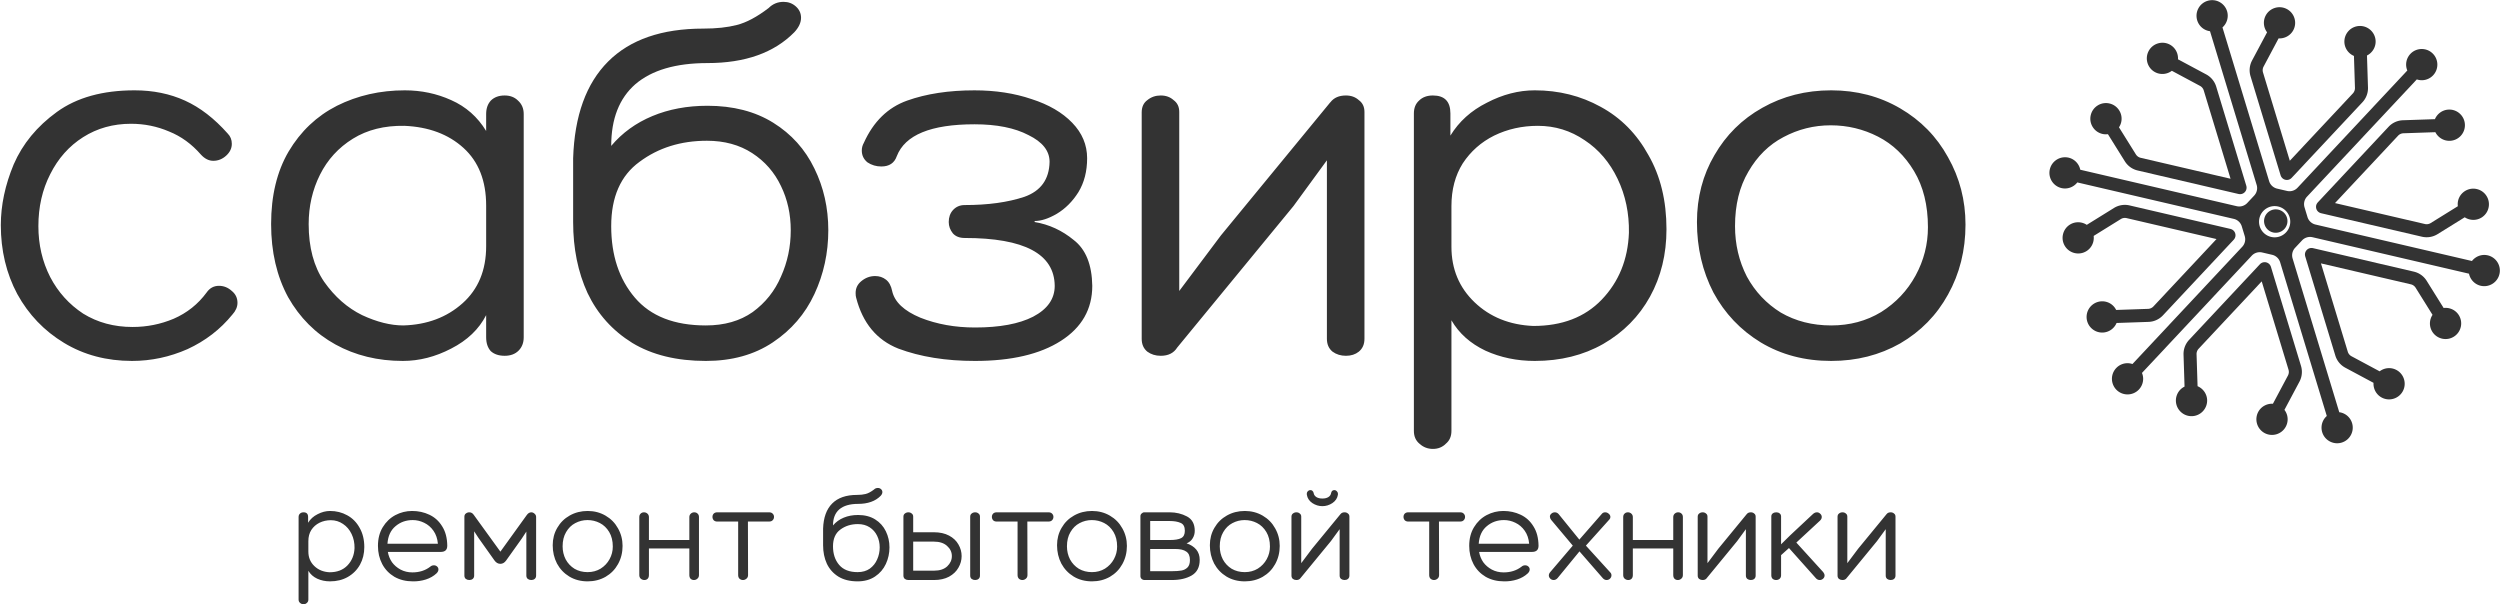
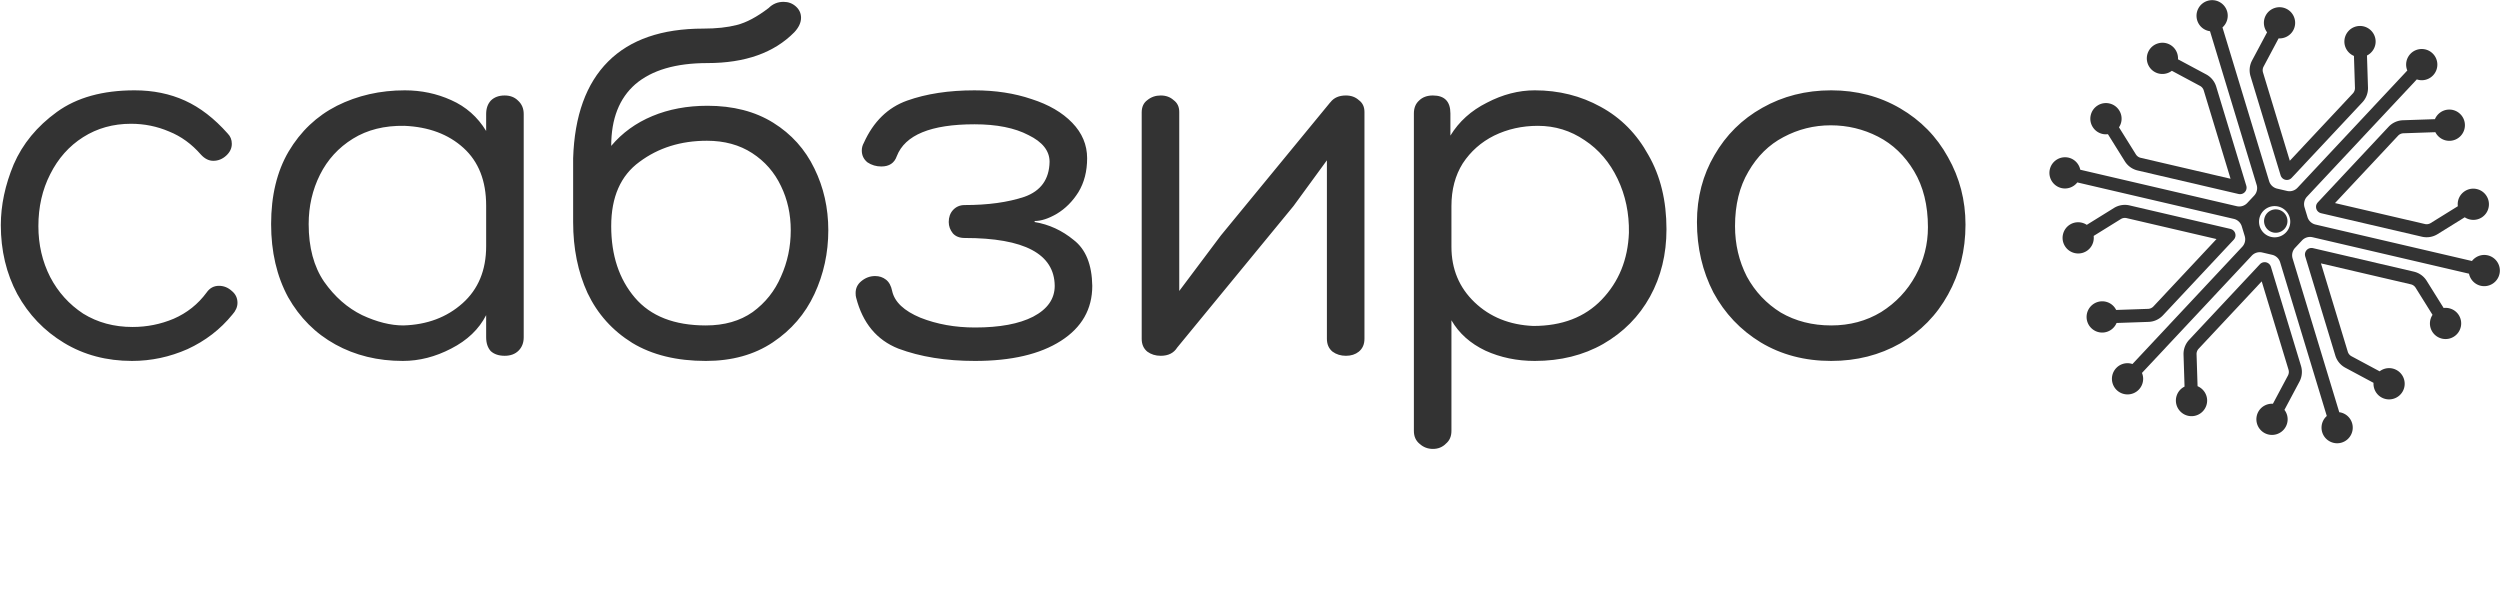
<svg xmlns="http://www.w3.org/2000/svg" xml:space="preserve" width="1582.798" height="382.47" viewBox="0 0 1582.798 382.47" fill="#333">
  <g class="dirty-blue2">
-     <path d="M-1106.62-759.166a16.69 16.69 0 0 0-1.804.135c-6.068.79-11.24 5.156-13.058 11-2.471 7.942 1.522 15.948 8.545 19.185v163.801a11.17 11.17 0 0 1-5.586 9.674l-8.973 5.182a11.169 11.169 0 0 1-11.172 0l-141.834-81.891c.19-1.91.043-3.784-.44-5.58a15.801 15.801 0 0 0-7.413-9.664 15.815 15.815 0 0 0-12.082-1.594 15.82 15.82 0 0 0-9.665 7.418c-4.389 7.596-1.775 17.35 5.827 21.744a15.873 15.873 0 0 0 7.935 2.13c3.292 0 6.51-1.04 9.205-2.95l141.828 81.887a11.17 11.17 0 0 1 5.586 9.673v10.366c0 3.992-2.13 7.68-5.586 9.675l-141.851 81.897c-5.035-3.56-11.744-3.933-17.121-.834a15.843 15.843 0 0 0-7.414 9.664 15.805 15.805 0 0 0 1.591 12.082 15.818 15.818 0 0 0 9.668 7.416 15.958 15.958 0 0 0 12.077-1.592 15.794 15.794 0 0 0 7.416-9.664c.48-1.8.628-3.671.439-5.582l141.834-81.889a11.17 11.17 0 0 1 11.172 0l8.973 5.182a11.17 11.17 0 0 1 5.585 9.674v163.799c-7.026 3.238-11.02 11.253-8.54 19.197 1.822 5.84 6.998 10.2 13.066 10.986 9.716 1.259 18.031-6.308 18.031-15.78 0-6.202-3.674-11.822-9.28-14.403v-163.8c0-3.99 2.131-7.678 5.589-9.673l8.972-5.182a11.167 11.167 0 0 1 11.17 0l141.842 81.89c-.19 1.91-.048 3.78.432 5.581a15.82 15.82 0 0 0 7.42 9.664 15.875 15.875 0 0 0 7.933 2.133c5.683 0 10.975-3.05 13.81-7.957 4.389-7.6 1.774-17.357-5.827-21.746-3.672-2.117-7.958-2.684-12.078-1.588-1.796.48-3.49 1.29-5.053 2.412l-141.836-81.887a11.173 11.173 0 0 1-5.588-9.675v-10.364c0-3.992 2.13-7.68 5.588-9.675l141.836-81.891a15.456 15.456 0 0 0 5.053 2.412 15.992 15.992 0 0 0 12.078-1.588c7.6-4.387 10.215-14.143 5.828-21.748-4.392-7.597-14.144-10.207-21.744-5.82a15.812 15.812 0 0 0-7.42 9.666 15.542 15.542 0 0 0-.432 5.578l-141.842 81.893a11.173 11.173 0 0 1-11.17 0l-8.972-5.182a11.171 11.171 0 0 1-5.588-9.674v-163.8c5.605-2.583 9.28-8.204 9.28-14.407 0-8.884-7.316-16.09-16.24-15.914zm.321 219.402c8.778 0 15.918 7.141 15.918 15.918 0 8.778-7.14 15.918-15.918 15.918-8.777 0-15.916-7.14-15.916-15.918 0-8.777 7.139-15.918 15.916-15.918z" style="stroke-width:1.333" transform="rotate(103.117 191.734 751.76) scale(.621)" />
+     <path d="M-1106.62-759.166a16.69 16.69 0 0 0-1.804.135c-6.068.79-11.24 5.156-13.058 11-2.471 7.942 1.522 15.948 8.545 19.185v163.801a11.17 11.17 0 0 1-5.586 9.674l-8.973 5.182a11.169 11.169 0 0 1-11.172 0l-141.834-81.891c.19-1.91.043-3.784-.44-5.58a15.801 15.801 0 0 0-7.413-9.664 15.815 15.815 0 0 0-12.082-1.594 15.82 15.82 0 0 0-9.665 7.418c-4.389 7.596-1.775 17.35 5.827 21.744a15.873 15.873 0 0 0 7.935 2.13c3.292 0 6.51-1.04 9.205-2.95l141.828 81.887a11.17 11.17 0 0 1 5.586 9.673v10.366c0 3.992-2.13 7.68-5.586 9.675l-141.851 81.897c-5.035-3.56-11.744-3.933-17.121-.834a15.843 15.843 0 0 0-7.414 9.664 15.805 15.805 0 0 0 1.591 12.082 15.818 15.818 0 0 0 9.668 7.416 15.958 15.958 0 0 0 12.077-1.592 15.794 15.794 0 0 0 7.416-9.664c.48-1.8.628-3.671.439-5.582l141.834-81.889a11.17 11.17 0 0 1 11.172 0l8.973 5.182a11.17 11.17 0 0 1 5.585 9.674v163.799c-7.026 3.238-11.02 11.253-8.54 19.197 1.822 5.84 6.998 10.2 13.066 10.986 9.716 1.259 18.031-6.308 18.031-15.78 0-6.202-3.674-11.822-9.28-14.403v-163.8c0-3.99 2.131-7.678 5.589-9.673l8.972-5.182a11.167 11.167 0 0 1 11.17 0l141.842 81.89c-.19 1.91-.048 3.78.432 5.581a15.82 15.82 0 0 0 7.42 9.664 15.875 15.875 0 0 0 7.933 2.133c5.683 0 10.975-3.05 13.81-7.957 4.389-7.6 1.774-17.357-5.827-21.746-3.672-2.117-7.958-2.684-12.078-1.588-1.796.48-3.49 1.29-5.053 2.412l-141.836-81.887a11.173 11.173 0 0 1-5.588-9.675v-10.364c0-3.992 2.13-7.68 5.588-9.675l141.836-81.891a15.456 15.456 0 0 0 5.053 2.412 15.992 15.992 0 0 0 12.078-1.588c7.6-4.387 10.215-14.143 5.828-21.748-4.392-7.597-14.144-10.207-21.744-5.82a15.812 15.812 0 0 0-7.42 9.666 15.542 15.542 0 0 0-.432 5.578l-141.842 81.893a11.173 11.173 0 0 1-11.17 0l-8.972-5.182a11.171 11.171 0 0 1-5.588-9.674v-163.8c5.605-2.583 9.28-8.204 9.28-14.407 0-8.884-7.316-16.09-16.24-15.914zm.321 219.402c8.778 0 15.918 7.141 15.918 15.918 0 8.778-7.14 15.918-15.918 15.918-8.777 0-15.916-7.14-15.916-15.918 0-8.777 7.139-15.918 15.916-15.918" style="stroke-width:1.333" transform="rotate(103.117 191.734 751.76) scale(.621)" />
    <path d="m-812.832 1161.41-.013-.016c.007 0 .007.011.013.016zM-848.414 1162.504l-.075-.01c-.096-.01-.175-.01-.254-.023l-.16-.039a1.557 1.557 0 0 1-.188-.057c-.081-.029-.147-.064-.213-.097l-.14-.063-68.476-39.536a12.783 12.783 0 0 1-5.99-7.793l-6.885-25.576-1.053-.085c-3.78-.306-6.97-2.939-7.936-6.554a8.88 8.88 0 0 1 .893-6.783 8.9 8.9 0 0 1 5.43-4.166 8.96 8.96 0 0 1 6.781.893 8.89 8.89 0 0 1 4.166 5.43c.968 3.614-.475 7.488-3.589 9.64l-.87.601 6.886 25.57a8.844 8.844 0 0 0 4.146 5.394l63.8 36.84a1.172 1.172 0 0 0 1.758-1.016V1081.4c0-2.37-.922-4.602-2.595-6.283l-18.7-18.747-.958.457c-1.248.594-2.534.896-3.825.896a8.873 8.873 0 0 1-6.319-2.619 8.871 8.871 0 0 1-2.62-6.32c0-2.388.929-4.632 2.616-6.32a8.887 8.887 0 0 1 6.323-2.618 8.87 8.87 0 0 1 6.318 2.618 8.87 8.87 0 0 1 2.62 6.32c0 1.292-.303 2.58-.9 3.828l-.457.957 18.703 18.751a12.783 12.783 0 0 1 3.753 9.08v79.076l-.016.169c-.007.069-.008.138-.02.205v.01c-.01.06-.027.12-.042.18-.019.067-.035.128-.057.186-.026.072-.061.139-.095.208l-.08.145a1.833 1.833 0 0 1-.114.157c-.056.07-.086.115-.123.153-.033.037-.072.065-.107.095-.09.081-.131.123-.178.156l-.148.087c-.063.037-.12.074-.182.102-.052.023-.092.034-.132.048-.105.037-.167.062-.233.078-.039.01-.082.012-.126.02-.106.014-.184.026-.265.028zM-811.052 1162.504h-.014c-.111 0-.185-.014-.258-.023-.093-.014-.134-.019-.174-.028-.054-.012-.108-.034-.162-.053l-.202-.072c-.047-.02-.101-.055-.156-.089l-.165-.095c-.048-.036-.09-.075-.131-.112-.088-.076-.126-.107-.161-.144-.027-.028-.054-.067-.082-.102-.081-.103-.125-.158-.162-.216l-.08-.15c-.028-.059-.06-.124-.087-.193-.024-.064-.036-.116-.05-.167a2.319 2.319 0 0 1-.05-.21 1.587 1.587 0 0 1-.018-.201l-.017-.18v-79.067c0-3.427 1.333-6.653 3.755-9.083l18.704-18.753-.452-.954c-1.622-3.42-.935-7.498 1.711-10.145a8.867 8.867 0 0 1 6.32-2.614 8.89 8.89 0 0 1 6.325 2.615c3.48 3.485 3.48 9.155-.007 12.639-2.646 2.647-6.721 3.338-10.141 1.715l-.958-.452-18.7 18.745a8.852 8.852 0 0 0-2.6 6.287v73.674c0 .902.975 1.467 1.757 1.016l63.802-36.838a8.839 8.839 0 0 0 4.145-5.39l6.886-25.568-.874-.602c-1.14-.783-2.045-1.747-2.691-2.864a8.868 8.868 0 0 1-.89-6.78 8.95 8.95 0 0 1 8.633-6.628c.774 0 1.552.102 2.313.305a8.892 8.892 0 0 1 5.429 4.167 8.875 8.875 0 0 1 .89 6.778c-.97 3.623-4.158 6.26-7.932 6.56l-1.054.083-6.888 25.576a12.77 12.77 0 0 1-5.987 7.792l-68.487 39.539-.161.073c-.045.02-.104.055-.169.078-.079.03-.14.047-.2.063-.054.014-.112.03-.172.04a2.13 2.13 0 0 1-.227.022zM-848.558 1162.522h.012-.012z" style="stroke-width:1" transform="matrix(-.188 .807 .807 .188 322.182 585.289)" />
    <path d="M-811 1165.51c.09 0 .18-.01.269-.022.133-.01.32-.022.51-.054a5.48 5.48 0 0 0 .937-.255c.148-.055.31-.13.467-.208.075-.03.178-.076.276-.135l68.513-39.557a15.745 15.745 0 0 0 7.385-9.61l6.35-23.58c4.564-.778 8.32-4.142 9.525-8.643a11.853 11.853 0 0 0-1.192-9.052 11.877 11.877 0 0 0-7.252-5.567 12.045 12.045 0 0 0-3.087-.405 11.957 11.957 0 0 0-11.531 8.847 11.849 11.849 0 0 0 1.19 9.059 11.637 11.637 0 0 0 2.727 3.192l-6.347 23.562a5.856 5.856 0 0 1-2.748 3.572l-61.06 35.256v-70.508c0-1.571.613-3.052 1.726-4.17l17.24-17.283c4.338 1.603 9.268.568 12.557-2.722 4.653-4.652 4.654-12.225 0-16.88a11.873 11.873 0 0 0-8.447-3.494c-3.193 0-6.192 1.239-8.442 3.492-3.287 3.289-4.318 8.219-2.715 12.56l-17.249 17.295a15.769 15.769 0 0 0-4.632 11.201v79.133c0 .111.012.217.025.324.008.135.024.313.052.49.03.17.066.329.11.487.034.135.082.293.142.447.06.16.135.323.217.487.025.066.066.157.117.246l.132.198.017.021c.008.01.009.014.013.02.08.12.162.233.25.343.111.144.197.25.29.35.11.115.218.212.33.31.152.134.277.238.41.332.11.078.226.148.345.217.162.096.313.18.472.255.129.057.248.101.37.143l.098.034c.151.052.3.1.456.137.123.028.246.048.37.066.204.03.374.05.542.059.091.012.18.015.27.013zM-848.404 1165.51l.221-.014a6.27 6.27 0 0 0 .905-.122c.183-.042.357-.1.53-.161a3.956 3.956 0 0 0 .865-.405 3.846 3.846 0 0 0 .748-.539c.135-.118.24-.214.339-.318.104-.11.202-.23.299-.356.102-.13.194-.255.278-.384.048-.064.092-.128.132-.197.05-.09.09-.18.129-.27a5.24 5.24 0 0 0 .21-.479c.055-.145.098-.293.138-.444.042-.153.082-.315.11-.482.03-.174.045-.35.054-.525.012-.073.022-.177.022-.283v-79.133c0-4.227-1.645-8.202-4.63-11.197l-17.239-17.285a11.63 11.63 0 0 0 .77-4.132c0-3.192-1.242-6.19-3.499-8.444a11.849 11.849 0 0 0-8.439-3.495c-3.19 0-6.19 1.242-8.445 3.497a11.86 11.86 0 0 0-3.495 8.442c0 3.19 1.243 6.187 3.5 8.44a11.848 11.848 0 0 0 8.44 3.498c1.395 0 2.78-.258 4.125-.766l17.233 17.276a5.872 5.872 0 0 1 1.72 4.166v70.51l-61.058-35.255a5.87 5.87 0 0 1-2.75-3.577l-6.348-23.575c3.555-2.96 5.126-7.743 3.923-12.232a11.872 11.872 0 0 0-5.565-7.252 11.958 11.958 0 0 0-9.056-1.193 11.868 11.868 0 0 0-7.251 5.564 11.869 11.869 0 0 0-1.194 9.06c1.201 4.492 4.958 7.85 9.526 8.634l6.35 23.584a15.765 15.765 0 0 0 7.386 9.61l68.527 39.566c.08.049.18.095.28.136a4.585 4.585 0 0 0 .942.354c.134.037.28.072.431.098.206.033.39.05.58.06.046.01.15.02.255.02zM-862.96 1190.129l-.016-.021c.007.01.008.014.016.02zM-796.8 1190.658l.011-.028c-.007.01-.012.02-.012.028zM-794.012 1191.76c0-.01.01-.013.01-.02zM-865.245 1192.071a.09.09 0 0 0-.017-.019zM-865.446 1194.031c.008-.01.008-.019.012-.029zM-862.659 1195.137l.01-.019c0 .01-.01.012-.01.02zM-862.725 1195.272c.018-.031.033-.063.048-.094-.015.03-.03.064-.048.094zM-829.725 1201.823c-4.929 0-8.937-4.01-8.937-8.939s4.008-8.938 8.937-8.938c4.93 0 8.939 4.01 8.939 8.938 0 4.928-4.01 8.939-8.939 8.939zM-809.858 1223.617c-.01 0-.017-.01-.025-.01zM-718.848 1235.885a12.8 12.8 0 0 1-5.976-1.721l-68.47-39.53-.119-.089c-.09-.058-.154-.098-.21-.145a3.002 3.002 0 0 1-.264-.268c-.044-.054-.084-.114-.125-.176l-.095-.152c-.028-.054-.054-.121-.082-.189l-.063-.165c-.018-.057-.025-.105-.034-.153-.024-.12-.035-.167-.04-.214-.007-.067-.007-.111-.007-.155v-.221c.008-.068.015-.114.024-.16.024-.124.032-.17.046-.217.016-.052.035-.093.051-.133.044-.112.068-.178.103-.242l.02-.037a2.076 2.076 0 0 1 .283-.376l.081-.09c.126-.124.245-.213.364-.283l.17-.098 68.358-39.465a12.913 12.913 0 0 1 9.746-1.289l25.583 6.82.6-.873c.783-1.143 1.748-2.048 2.866-2.693a8.949 8.949 0 0 1 6.78-.894 8.877 8.877 0 0 1 5.427 4.167 8.874 8.874 0 0 1 .896 6.783c-1.275 4.753-6.196 7.59-10.945 6.319-3.616-.97-6.25-4.156-6.557-7.928l-.086-1.056-25.585-6.82a8.855 8.855 0 0 0-6.747.893l-63.803 36.834a1.172 1.172 0 0 0 0 2.03l63.804 36.837a8.888 8.888 0 0 0 6.737.895l25.594-6.824.086-1.054c.307-3.773 2.94-6.96 6.557-7.93a8.93 8.93 0 0 1 2.307-.303 8.964 8.964 0 0 1 8.642 6.627c1.273 4.76-1.563 9.671-6.323 10.947a8.868 8.868 0 0 1-6.783-.895c-1.119-.645-2.083-1.55-2.866-2.692l-.6-.875-25.589 6.822c-1.24.33-2.502.472-3.75.43zM-940.609 1235.885c-1.25.042-2.515-.1-3.759-.431l-25.588-6.823-.6.868c-2.157 3.115-6.032 4.56-9.646 3.595-4.758-1.275-7.593-6.188-6.32-10.951a8.888 8.888 0 0 1 4.165-5.426 8.943 8.943 0 0 1 6.78-.892c3.616.97 6.252 4.155 6.56 7.928l.085 1.055 25.585 6.82a8.89 8.89 0 0 0 6.745-.89l63.804-36.84a1.171 1.171 0 0 0 0-2.029l-63.801-36.833a8.864 8.864 0 0 0-6.743-.894l-25.59 6.82-.085 1.055c-.308 3.774-2.944 6.96-6.56 7.93a8.846 8.846 0 0 1-6.778-.894c-2.824-1.63-4.55-4.629-4.489-8.094a8.385 8.385 0 0 1 1.336-4.422 9.114 9.114 0 0 1 7.617-4.164 8.952 8.952 0 0 1 7.374 3.883l.6.873 25.555-6.813c3.267-.872 6.8-.407 9.741 1.29l68.561 39.583c.082.048.2.14.328.26l.086.098c.083.087.16.185.223.287l.07.111c.008.01.013.02.02.031.02.04.044.105.068.167.031.077.057.132.074.189.011.037.019.085.028.136l.044.48v.115a1.45 1.45 0 0 1-.025.14c-.028.148-.034.198-.05.247-.01.039-.032.087-.052.136-.041.104-.067.168-.1.231l-.096.151c-.032.05-.07.111-.117.167-.042.051-.087.095-.132.14a1.77 1.77 0 0 1-.14.133 1.526 1.526 0 0 1-.165.115l-.157.11-68.465 39.532a12.817 12.817 0 0 1-5.988 1.72z" style="stroke-width:1" transform="matrix(-.188 .807 .807 .188 322.182 585.289)" />
    <path d="M-941.275 1238.89a15.776 15.776 0 0 0 8.154-2.128l68.527-39.565c.101-.06.182-.117.262-.179a4.304 4.304 0 0 0 .76-.623 4.356 4.356 0 0 0 .642-.79c.043-.053.102-.134.154-.223l.109-.218c.082-.163.14-.304.197-.449.054-.13.104-.258.144-.388.047-.156.08-.303.108-.451a5.12 5.12 0 0 0 .085-.527c.012-.118.015-.265.014-.415 0-.247 0-.395-.017-.542a3.794 3.794 0 0 0-.066-.41 5.201 5.201 0 0 0-.12-.527 5.066 5.066 0 0 0-.157-.424 4.764 4.764 0 0 0-.193-.435 1.72 1.72 0 0 0-.098-.2l-.157-.226a4.9 4.9 0 0 0-.535-.68 3.044 3.044 0 0 0-.22-.233 4.841 4.841 0 0 0-.909-.684l-68.53-39.564a15.859 15.859 0 0 0-7.911-2.131c-1.38 0-2.76.18-4.103.539l-23.56 6.281a11.944 11.944 0 0 0-12.28-3.92c-6.36 1.704-10.148 8.264-8.446 14.622a11.86 11.86 0 0 0 5.564 7.25 11.848 11.848 0 0 0 9.057 1.195c4.49-1.205 7.85-4.958 8.637-9.516l23.593-6.288a5.909 5.909 0 0 1 4.473.593l61.056 35.25-61.059 35.253a5.942 5.942 0 0 1-4.478.592l-23.585-6.287c-.786-4.56-4.147-8.31-8.637-9.516a11.975 11.975 0 0 0-9.056 1.194 11.862 11.862 0 0 0-5.563 7.248c-1.703 6.36 2.085 12.921 8.442 14.625 4.49 1.198 9.275-.376 12.237-3.933l23.602 6.293c1.278.34 2.574.517 3.863.537zM-718.177 1238.89a15.975 15.975 0 0 0 3.863-.539l23.588-6.287a11.576 11.576 0 0 0 3.194 2.732 11.847 11.847 0 0 0 9.061 1.193c6.357-1.704 10.144-8.263 8.442-14.62a11.967 11.967 0 0 0-11.538-8.85c-1.037 0-2.075.137-3.084.406-4.49 1.205-7.85 4.956-8.635 9.515l-23.593 6.289a5.913 5.913 0 0 1-4.47-.593l-61.061-35.253 61.062-35.252a5.862 5.862 0 0 1 4.475-.592l23.587 6.289c.786 4.559 4.144 8.31 8.634 9.516 6.358 1.697 12.913-2.094 14.617-8.44.826-3.079.4-6.295-1.196-9.06a11.861 11.861 0 0 0-7.246-5.567 11.977 11.977 0 0 0-9.057 1.194 11.64 11.64 0 0 0-3.196 2.733l-23.582-6.287a15.992 15.992 0 0 0-4.11-.54c-2.76 0-5.496.737-7.908 2.13l-68.692 39.666a4.936 4.936 0 0 0-.76.593 2.813 2.813 0 0 0-.185.195c-.224.24-.404.469-.56.706a2.048 2.048 0 0 0-.157.228l-.1.201a5.474 5.474 0 0 0-.197.445 4.714 4.714 0 0 0-.15.414c-.043.135-.074.286-.105.438a5.205 5.205 0 0 0-.085.522 4.53 4.53 0 0 0-.014.43c0 .229 0 .38.019.53.01.123.036.272.066.422.045.228.077.379.123.526.032.11.078.23.126.348.078.196.143.349.216.494a1.98 1.98 0 0 0 .282.469c.076.118.18.264.296.404a5.527 5.527 0 0 0 .658.665c.167.138.322.245.483.349.023.024.112.089.212.146l68.524 39.563a15.733 15.733 0 0 0 8.15 2.13zM-782.984 1345.92a8.889 8.889 0 0 1-6.326-2.617c-2.644-2.646-3.33-6.723-1.706-10.147l.453-.955-18.707-18.751a12.781 12.781 0 0 1-3.754-9.084v-79.068l.017-.171c0-.072.008-.14.017-.205.013-.07.03-.137.049-.204.015-.052.03-.11.052-.168.027-.074.06-.14.092-.205l.048-.095c.1-.164.184-.28.267-.372l.07-.06c.118-.108.226-.19.343-.262l.107-.057c.12-.06.226-.103.337-.137l.107-.035c.171-.043.307-.064.43-.067h.052c.127 0 .275.02.447.063l.123.04c.115.036.225.08.332.137l.172.081 68.434 39.51a12.76 12.76 0 0 1 5.987 7.792l6.886 25.567 1.055.085c3.774.305 6.963 2.94 7.933 6.562a8.884 8.884 0 0 1-.89 6.783 8.894 8.894 0 0 1-5.432 4.167c-4.765 1.274-9.672-1.569-10.942-6.32a8.87 8.87 0 0 1 .889-6.784c.646-1.117 1.552-2.083 2.69-2.866l.875-.602-6.886-25.564a8.84 8.84 0 0 0-4.145-5.392l-63.802-36.838a1.173 1.173 0 0 0-1.757 1.017v73.67a8.85 8.85 0 0 0 2.598 6.287l18.703 18.75.957-.455c3.414-1.617 7.124-.951 9.701 1.303v.848h.852c3.702 4.234 2.736 11.156-2.896 13.986-1.175.591-2.496.832-3.812.832zM-876.462 1345.92a8.872 8.872 0 0 1-6.315-2.618 8.879 8.879 0 0 1-2.613-6.323c0-2.39.927-4.634 2.613-6.32 2.583-2.581 6.519-3.428 10.14-1.714l.956.452 18.703-18.744a8.863 8.863 0 0 0 2.598-6.291v-73.672c0-.902-.976-1.466-1.757-1.015l-63.8 36.84a8.853 8.853 0 0 0-4.146 5.389l-6.888 25.572.874.601c3.113 2.154 4.553 6.029 3.585 9.644a8.882 8.882 0 0 1-4.165 5.428 8.933 8.933 0 0 1-6.785.89 8.895 8.895 0 0 1-5.424-4.164 8.873 8.873 0 0 1-.894-6.78c.97-3.623 4.16-6.26 7.937-6.566l1.053-.085 6.885-25.569a12.787 12.787 0 0 1 5.99-7.79l68.434-39.512c.055-.022.109-.047.163-.075.11-.06.222-.104.34-.142l.106-.034c.19-.047.332-.067.466-.067h.05c.122 0 .259.024.423.063l.117.04c.101.033.21.075.314.127l.127.07c.117.07.225.15.315.234l.1.086c.072.078.156.193.243.336l.032.05.041.088c.028.057.06.123.088.192.022.06.039.122.054.183.017.063.033.123.043.183.012.075.02.144.02.21l.02.206-.009 79.039c0 3.429-1.333 6.656-3.754 9.086l-18.706 18.748.454.954c1.625 3.422.938 7.502-1.71 10.151a8.879 8.879 0 0 1-6.317 2.618z" style="stroke-width:1" transform="matrix(-.188 .807 .807 .188 322.182 585.289)" />
    <path d="M-782.987 1348.915c3.192 0 6.189-1.24 8.439-3.494 4.5-4.503 4.647-11.742.438-16.424v-.023l-.358-.357-.077-.078-.466-.442a11.834 11.834 0 0 0-12.097-2.284l-17.24-17.282a5.868 5.868 0 0 1-1.722-4.17v-70.505l61.059 35.256a5.865 5.865 0 0 1 2.75 3.574l6.345 23.562a11.636 11.636 0 0 0-2.726 3.189 11.851 11.851 0 0 0-1.19 9.063c1.7 6.345 8.255 10.136 14.614 8.439a11.87 11.87 0 0 0 7.254-5.565 11.862 11.862 0 0 0 1.194-9.057c-1.207-4.5-4.964-7.862-9.528-8.644l-6.348-23.575a15.748 15.748 0 0 0-7.385-9.611l-68.654-39.637-.129-.048a4.983 4.983 0 0 0-.763-.308 4.485 4.485 0 0 0-.318-.095 5.095 5.095 0 0 0-.993-.14h-.16c-.37 0-.749.045-1.163.144a2.92 2.92 0 0 0-.277.082 5.204 5.204 0 0 0-1.138.504 5.04 5.04 0 0 0-.762.567 2 2 0 0 0-.155.133 4.97 4.97 0 0 0-.678.849l-.145.216c-.052.09-.092.18-.13.273-.069.139-.146.301-.21.475-.055.146-.1.293-.14.445-.042.16-.08.313-.106.469v.01c-.03.177-.046.355-.056.533a1.771 1.771 0 0 0-.021.281v79.128c0 4.229 1.643 8.209 4.631 11.203l17.249 17.291c-1.604 4.344-.572 9.277 2.714 12.567a11.872 11.872 0 0 0 8.445 3.492zM-876.462 1348.915c3.191 0 6.188-1.243 8.442-3.498 3.29-3.29 4.322-8.223 2.716-12.565l17.248-17.29a15.77 15.77 0 0 0 4.63-11.205v-79.13c0-.105-.006-.209-.021-.313a4.987 4.987 0 0 0-.054-.5 4.655 4.655 0 0 0-.11-.484 5.002 5.002 0 0 0-.136-.438 4.825 4.825 0 0 0-.223-.498 1.734 1.734 0 0 0-.115-.246l-.137-.202a4.976 4.976 0 0 0-.67-.845l-.165-.145a4.998 4.998 0 0 0-.769-.575c-.084-.049-.165-.092-.246-.136a5.136 5.136 0 0 0-.86-.356 3.729 3.729 0 0 0-.317-.095 5.003 5.003 0 0 0-1.155-.145h-.129c-.332.01-.668.056-1.027.14a3.682 3.682 0 0 0-.259.077 5.325 5.325 0 0 0-.817.327 1.65 1.65 0 0 0-.25.117l-68.533 39.568a15.769 15.769 0 0 0-7.388 9.608l-6.347 23.578c-4.566.782-8.323 4.147-9.529 8.647a11.85 11.85 0 0 0 1.196 9.057 11.874 11.874 0 0 0 7.25 5.562c3.09.82 6.304.396 9.055-1.19a11.876 11.876 0 0 0 5.566-7.253c1.201-4.49-.367-9.275-3.923-12.235l6.35-23.576a5.866 5.866 0 0 1 2.749-3.573l61.057-35.254v70.504a5.882 5.882 0 0 1-1.724 4.175l-17.238 17.278c-4.473-1.684-9.33-.502-12.557 2.723a11.854 11.854 0 0 0-3.492 8.442c0 3.19 1.24 6.19 3.492 8.442a11.848 11.848 0 0 0 8.44 3.498z" style="stroke-width:1" transform="matrix(-.188 .807 .807 .188 322.182 585.289)" />
  </g>
  <path d="M-1483.161 444.539q-6.598 7.574-15.15 10.995-8.552 3.665-18.081 3.665-12.706 0-22.724-6.353t-15.638-17.592q-5.62-10.996-5.62-24.68 0-13.194 5.62-24.19 5.62-10.75 15.638-17.348 10.262-6.353 23.457-6.353 10.262 0 19.547 3.91 9.53 4.154 15.638 12.461 2.2 3.177 5.864 3.177 3.421 0 6.11-2.444 2.687-2.199 2.687-5.62 0-2.932-2.443-5.62-8.553-10.506-21.258-16.37-12.706-5.62-26.39-5.62-18.081 0-32.253 8.552t-22.235 23.212q-7.82 14.661-7.82 32.742 0 14.172 6.11 28.833 6.352 14.66 20.524 24.923 14.172 10.263 36.896 10.263 13.195 0 23.946-4.887 10.751-4.887 20.28-15.638 1.955-1.955 1.955-4.887 0-3.177-2.688-5.62-2.687-2.444-6.108-2.444-3.177 0-5.865 2.933zM-1386.309 475.082q11.729 0 21.991-4.643 10.507-4.642 16.615-14.66v8.063q0 3.91 2.2 6.353 2.443 2.443 6.597 2.443 3.91 0 6.353-2.443 2.688-2.444 2.688-6.353V357.797q0-3.91-2.444-6.353-2.443-2.444-6.597-2.444t-6.597 2.2q-2.2 2.443-2.2 6.597v10.506q-5.13-10.018-16.615-15.882-11.24-5.864-22.968-5.864-17.837 0-32.01 7.819-14.171 7.819-22.479 22.48-8.063 14.904-8.063 34.696 0 20.28 8.307 34.453 8.552 14.416 22.969 21.746 14.66 7.33 32.253 7.33zm-.733-111.666q16.86.49 28.1 10.507 11.24 10.018 11.24 27.122v19.304q0 17.592-10.752 27.366-10.75 9.774-28.1 10.507-14.171.244-24.434-6.109-10.262-6.353-15.638-17.104-5.375-10.75-5.375-23.457 0-16.615 7.33-27.366 7.575-10.751 18.082-15.883 10.506-4.887 19.547-4.887zM-1242.617 467.751q18.326 0 31.276-8.063t19.548-21.747q6.597-13.439 6.597-29.32 0-16.128-6.597-30.3t-19.792-22.968q-13.195-8.796-31.765-8.796-20.769 0-34.94 8.552-14.173 8.796-21.259 23.701-6.842 14.905-6.842 33.72v30.298q.978 30.299 16.616 45.937 15.638 15.638 45.204 15.638 9.285 0 15.882 1.71 6.842 1.71 15.15 8.064 2.931 2.932 7.085 2.932 3.421 0 5.864-2.2 2.444-2.198 2.444-5.375 0-3.42-3.177-6.842-14.416-14.66-41.294-14.66-22.48 0-34.208-10.018-11.484-10.018-11.484-29.322 7.819 9.286 19.547 14.172 11.729 4.887 26.145 4.887zm-.733-104.335q13.195 0 22.236 6.353 9.04 6.598 13.439 16.86 4.642 10.263 4.642 21.991 0 11.484-4.643 21.014-4.642 9.773-13.683 15.638-9.04 5.864-21.502 5.864-18.57 0-32.01-10.018-13.438-9.774-13.438-30.543 0-20.77 11.24-33.964 11.24-13.195 33.72-13.195zM-1087.19 412.53q10.263-1.71 18.57-8.552 8.553-6.598 8.797-21.747 0-16.615-14.905-26.145-14.905-9.53-40.805-9.53-20.77 0-36.408 5.865-15.393 6.109-20.036 24.19-.244.733-.244 2.2 0 3.42 2.688 5.619 2.932 2.443 6.597 2.443 2.932 0 5.131-1.71 2.2-1.71 2.932-5.376 1.71-7.819 13.44-12.705 11.728-4.643 25.9-4.643 17.592 0 27.61 5.131 10.263 5.376 10.263 14.66-.244 22.725-42.76 22.725-3.665 0-5.62 2.199-1.955 2.443-1.955 5.376 0 3.42 1.955 5.62 2.199 2.443 5.62 2.443 16.615 0 28.344 3.91 11.728 4.153 11.973 16.615 0 7.819-10.019 12.706-9.773 5.13-25.656 5.13-31.031 0-36.896-15.148-1.71-4.887-7.33-4.887-3.665 0-6.597 1.954-2.688 2.2-2.688 5.62 0 1.955.977 3.666 6.842 15.149 20.525 20.036 13.683 4.887 32.01 4.887 14.904 0 27.121-4.154 12.218-3.91 19.304-11.24 7.086-7.33 7.086-16.86 0-9.285-4.154-16.126-4.154-6.598-10.263-10.263-5.864-3.42-10.506-3.42zM-939.343 472.638q3.665 0 6.108-2.199 2.688-1.955 2.688-5.62V357.063q0-3.909-2.688-6.108-2.443-1.955-6.108-1.955-3.666 0-6.353 1.955-2.688 2.199-2.688 6.108v84.788l-15.883-21.747-55.221-67.194q-2.444-3.91-7.82-3.91-3.664 0-6.352 1.955-2.688 2.199-2.688 6.108v107.512q0 3.91 2.688 5.864 2.688 2.2 6.353 2.2 3.665 0 6.108-2.2 2.688-1.955 2.688-5.62v-85.032l19.792 26.39 51.8 63.04.245.245q2.444 3.176 7.33 3.176zM-787.1 409.109q0-17.837-7.818-32.01-7.82-14.171-22.236-22.479-14.172-8.063-32.497-8.063-12.706 0-23.457 4.887-10.752 5.13-16.127 14.416v-52.534q0-3.91-2.688-6.109-2.443-2.443-6.108-2.443-3.666 0-6.353 2.443-2.688 2.2-2.688 6.109v150.76q0 3.91 2.443 6.109 2.444 2.443 6.598 2.443 8.307 0 8.307-8.552V453.58q6.109 10.018 17.349 15.638 11.24 5.865 22.724 5.865 17.104 0 31.276-7.82 14.416-7.818 22.724-22.968 8.552-14.905 8.552-35.185zm-61.085 49.113q-11.24 0-20.77-4.643-9.285-4.642-14.905-13.194-5.375-8.552-5.375-20.28V400.8q0-15.882 10.995-26.39 10.996-10.506 27.856-11.239 20.525 0 32.497 12.462 12.218 12.706 12.95 31.764.245 13.928-5.375 25.656-5.62 11.729-15.638 18.326-10.018 6.842-22.235 6.842zM-708.85 346.557q-18.815 0-33.476 8.796-14.416 8.796-22.48 23.701-7.818 15.15-7.818 33.476 0 17.592 8.307 31.764 8.308 14.417 22.724 22.48 14.66 8.308 32.742 8.308 18.082 0 32.742-8.552 14.661-8.552 22.724-23.213 8.308-14.66 8.308-32.01 0-18.325-8.308-33.23-8.063-14.66-22.724-23.213-14.66-8.307-32.742-8.307zm-.245 111.91q-11.973 0-22.48-5.62-10.262-5.376-16.615-16.372-6.353-10.75-6.353-25.9 0-12.95 5.62-23.946 5.864-10.751 16.127-17.104 10.506-6.109 23.945-6.109 13.195 0 23.702 6.353 10.507 6.598 16.37 17.349 5.865 10.75 5.865 22.968 0 15.638-6.597 26.634-6.598 10.995-17.104 16.37-10.507 5.376-22.48 5.376z" style="stroke-width:2.863" transform="matrix(1.333 0 0 -1.333 2104.282 690.475)" />
-   <path d="M-1433.688 256.424q0-4.924-2.158-8.837-2.159-3.912-6.139-6.205-3.912-2.226-8.971-2.226-3.508 0-6.476 1.349-2.967 1.416-4.451 3.98v-14.503q0-1.08-.742-1.686-.675-.675-1.687-.675t-1.754.675q-.742.607-.742 1.686V271.6q0 1.08.675 1.686.675.675 1.821.675 2.294 0 2.294-2.361v-2.9q1.686 2.765 4.789 4.316 3.103 1.62 6.273 1.62 4.722 0 8.634-2.16 3.98-2.158 6.273-6.34 2.361-4.115 2.361-9.713zm-16.863 13.558q-3.103 0-5.734-1.282-2.563-1.281-4.114-3.642-1.485-2.361-1.485-5.599v-5.329q0-4.384 3.036-7.285 3.035-2.9 7.69-3.102 5.666 0 8.971 3.44 3.373 3.507 3.575 8.769.067 3.845-1.484 7.082-1.551 3.238-4.317 5.06-2.766 1.888-6.138 1.888zM-1391.867 257.098q0-3.103-3.305-3.103h-26.644q.472-2.833 2.091-5.193 1.686-2.294 4.317-3.71 2.698-1.417 5.936-1.417 5.261 0 8.971 2.833.81.742 1.89.742.943 0 1.618-.607.674-.607.674-1.484 0-1.012-.944-1.956-2.226-2.091-5.396-3.103t-6.61-.944q-5.195 0-9.242 2.293-3.98 2.361-6.138 6.408-2.159 4.115-2.159 9.174 0 5.464 2.429 9.443 2.428 3.98 6.34 6.071 3.98 2.091 8.432 2.091 4.722 0 8.702-1.888 4.047-1.89 6.475-5.869 2.496-3.912 2.563-9.78zm-4.721 1.012q-.338 3.845-2.226 6.543-1.889 2.698-4.722 4.047-2.766 1.35-5.734 1.35-5.059 0-8.701-3.103-3.643-3.036-4.047-8.837zM-1347.077 242.056q0-1.08-.742-1.686-.675-.54-1.687-.54-1.011 0-1.753.54-.742.607-.742 1.686v22.192l-2.294-3.507-7.892-11.063q-1.214-1.686-2.9-1.686-1.754 0-2.968 1.686l-8.095 11.4-2.158 3.305v-22.327q0-1.08-.742-1.686-.675-.54-1.687-.54-1.011 0-1.753.54-.742.607-.742 1.686v29.68q0 1.08.742 1.619.742.607 1.753.607 1.35 0 2.226-1.282l13.424-18.55 13.22 18.348q1.012 1.484 2.361 1.484.877 0 1.62-.675.741-.607.809-1.551zM-1321.108 239.156q-5.194 0-9.24 2.428-3.98 2.428-6.207 6.543-2.158 4.182-2.158 9.241 0 4.857 2.293 8.77 2.294 3.979 6.274 6.205 4.047 2.293 9.039 2.293 4.991 0 9.038-2.36 4.048-2.361 6.274-6.409 2.293-4.047 2.293-8.836 0-5.06-2.293-9.174-2.226-4.047-6.274-6.408-4.047-2.293-9.038-2.293zm-.067 30.893q-3.305 0-6.205-1.55-2.833-1.485-4.587-4.52-1.754-2.968-1.754-7.15 0-3.576 1.551-6.61 1.62-2.969 4.453-4.723 2.9-1.686 6.61-1.686 3.643 0 6.543 1.754 2.9 1.821 4.52 4.789 1.618 2.968 1.618 6.34 0 4.318-1.821 7.353-1.821 3.036-4.722 4.52-2.9 1.483-6.206 1.483zM-1267.347 273.962q1.012 0 1.686-.675.675-.607.675-1.754v-29.207q0-1.147-.81-1.821-.741-.675-1.753-.675-.945 0-1.62.607-.674.675-.674 1.889v13.423h-20.37v-13.423q0-1.214-.675-1.889-.675-.607-1.62-.607-1.011 0-1.82.675-.742.674-.742 1.821v29.207q0 1.147.674 1.754.675.675 1.686.675 1.012 0 1.754-.675.742-.674.742-1.754V260h20.371v11.534q0 1.08.742 1.754.742.675 1.754.675zM-1229.653 273.962q1.214 0 1.821-.675.675-.674.675-1.619 0-1.011-.675-1.686-.607-.675-1.821-.675h-10.658l.068-26.981q0-1.147-.81-1.821-.809-.675-1.753-.675-.944 0-1.686.607-.742.675-.742 1.889v26.981h-10.59q-1.08 0-1.754.675-.607.742-.607 1.686 0 .945.607 1.62.674.674 1.753.674zM-1184.812 272.613q5.059 0 8.634-2.226t5.396-6.004q1.821-3.71 1.821-8.094 0-4.452-1.821-8.364-1.821-3.913-5.464-6.341-3.642-2.428-8.769-2.428-5.733 0-9.646 2.36-3.912 2.429-5.868 6.544-1.889 4.114-1.889 9.308v8.364q.27 8.365 4.587 12.682t12.479 4.317q2.563 0 4.385.472 1.888.472 4.182 2.226.81.81 1.956.81.944 0 1.619-.608.674-.607.674-1.484 0-.944-.877-1.888-3.98-4.048-11.4-4.048-6.205 0-9.443-2.765-3.17-2.766-3.17-8.095 2.158 2.564 5.396 3.913 3.238 1.349 7.218 1.349zm-.203-28.803q3.643 0 6.139 1.754 2.495 1.821 3.71 4.654 1.281 2.833 1.281 6.07 0 3.171-1.281 5.802-1.282 2.698-3.778 4.317-2.496 1.619-5.936 1.619-5.126 0-8.836-2.766-3.71-2.698-3.71-8.431 0-5.734 3.103-9.377 3.103-3.642 9.308-3.642zM-1146.618 263.911q4.52 0 7.69-1.686 3.17-1.687 4.722-4.452 1.619-2.766 1.619-5.869 0-3.102-1.619-5.868-1.552-2.766-4.722-4.52-3.17-1.686-7.555-1.686h-12.95q-1.013 0-1.755.54-.742.607-.742 1.686v29.68q0 1.08.742 1.619.742.607 1.754.607t1.687-.607q.742-.54.742-1.552v-7.892zm18.348 7.825q0 1.08.742 1.619.742.607 1.754.607 1.011 0 1.686-.607.742-.54.742-1.552v-29.747q0-1.08-.742-1.686-.674-.54-1.686-.54t-1.754.54q-.742.607-.742 1.686zm-18.145-27.184q4.182 0 6.543 2.158 2.36 2.226 2.36 5.194t-2.428 5.127q-2.36 2.158-6.677 2.158h-10.388v-14.637zM-1088.81 273.962q1.214 0 1.821-.675.675-.674.675-1.619 0-1.011-.674-1.686-.608-.675-1.822-.675h-10.657l.067-26.981q0-1.147-.81-1.821-.81-.675-1.754-.675t-1.686.607q-.742.675-.742 1.889v26.981h-10.59q-1.08 0-1.754.675-.607.742-.607 1.686 0 .945.607 1.62.674.674 1.754.674zM-1066.884 239.156q-5.194 0-9.241 2.428-3.98 2.428-6.206 6.543-2.158 4.182-2.158 9.241 0 4.857 2.293 8.77 2.293 3.979 6.273 6.205 4.048 2.293 9.04 2.293 4.99 0 9.038-2.36 4.047-2.361 6.273-6.409 2.294-4.047 2.294-8.836 0-5.06-2.294-9.174-2.226-4.047-6.273-6.408-4.047-2.293-9.039-2.293zm-.067 30.893q-3.305 0-6.206-1.55-2.833-1.485-4.587-4.52-1.753-2.968-1.753-7.15 0-3.576 1.551-6.61 1.619-2.969 4.452-4.723 2.9-1.686 6.61-1.686 3.643 0 6.544 1.754 2.9 1.821 4.519 4.789 1.619 2.968 1.619 6.34 0 4.318-1.821 7.353-1.822 3.036-4.722 4.52-2.9 1.483-6.206 1.483zM-1012.584 249.948q0-5.464-4.047-7.824-3.98-2.294-9.916-2.294h-13.963q-.742 0-1.349.54-.607.607-.607 1.416v30.22q0 .81.607 1.349.607.607 1.35.607h12.748q4.857 0 8.77-2.091 3.912-2.091 3.912-7.218 0-2.158-1.08-3.845-1.011-1.686-3.035-2.495 3.103-1.012 4.857-3.103 1.753-2.091 1.753-5.262zm-24.958 10.05h9.916q3.845 0 5.666.945 1.889.945 1.889 3.71 0 3.103-2.159 3.98-2.09.944-5.53.944h-9.782zm10.995-15.716q2.968 0 4.79.337 1.82.338 3.035 1.552 1.214 1.214 1.214 3.777 0 3.036-1.889 4.25-1.82 1.281-5.53 1.281h-12.615v-11.197zM-989.852 239.156q-5.194 0-9.241 2.428-3.98 2.428-6.206 6.543-2.158 4.182-2.158 9.241 0 4.857 2.293 8.77 2.294 3.979 6.273 6.205 4.048 2.293 9.04 2.293 4.99 0 9.038-2.36 4.047-2.361 6.273-6.409 2.294-4.047 2.294-8.836 0-5.06-2.294-9.174-2.226-4.047-6.273-6.408-4.047-2.293-9.039-2.293zm-.067 30.893q-3.305 0-6.206-1.55-2.833-1.485-4.586-4.52-1.754-2.968-1.754-7.15 0-3.576 1.551-6.61 1.62-2.969 4.452-4.723 2.9-1.686 6.61-1.686 3.643 0 6.544 1.754 2.9 1.821 4.52 4.789 1.618 2.968 1.618 6.34 0 4.318-1.821 7.353-1.821 3.036-4.722 4.52-2.9 1.483-6.206 1.483zM-939.547 273.962q1.011 0 1.686-.607.742-.54.742-1.552v-29.747q0-1.08-.742-1.686-.675-.54-1.686-.54-1.012 0-1.754.54-.742.607-.742 1.686v23.407l-4.385-6.004-15.244-18.55q-.675-1.079-2.159-1.079-1.012 0-1.754.54-.741.607-.741 1.686v29.68q0 1.08.741 1.619.742.607 1.754.607t1.687-.607q.742-.54.742-1.552V248.33l5.463 7.285 14.3 17.403.068.068q.675.877 2.024.877zm-6.813 9.646q.135.742.54 1.146.472.405 1.079.405.81 0 1.349-.674.607-.607.472-1.687-.405-2.563-2.766-4.182-2.36-1.551-5.059-1.551-2.698 0-5.059 1.551-2.36 1.619-2.765 4.182-.135 1.08.404 1.687.607.674 1.417.674.607 0 1.012-.405.472-.404.607-1.146.202-1.214 1.349-1.956t3.035-.742q1.889 0 3.036.742 1.146.742 1.349 1.956zM-881.319 273.962q1.214 0 1.821-.675.675-.674.675-1.619 0-1.011-.675-1.686-.607-.675-1.82-.675h-10.659l.068-26.981q0-1.147-.81-1.821-.809-.675-1.753-.675-.945 0-1.687.607-.742.675-.742 1.889v26.981h-10.59q-1.08 0-1.754.675-.607.742-.607 1.686 0 .945.607 1.62.675.674 1.754.674zM-841.788 257.098q0-3.103-3.305-3.103h-26.644q.472-2.833 2.09-5.193 1.687-2.294 4.318-3.71 2.698-1.417 5.936-1.417 5.261 0 8.971 2.833.81.742 1.889.742.944 0 1.619-.607.674-.607.674-1.484 0-1.012-.944-1.956-2.226-2.091-5.396-3.103t-6.61-.944q-5.195 0-9.242 2.293-3.98 2.361-6.138 6.408-2.159 4.115-2.159 9.174 0 5.464 2.429 9.443 2.428 3.98 6.34 6.071 3.98 2.091 8.432 2.091 4.722 0 8.702-1.888 4.047-1.89 6.475-5.869 2.496-3.912 2.563-9.78zm-4.721 1.012q-.338 3.845-2.226 6.543-1.89 2.698-4.722 4.047-2.766 1.35-5.734 1.35-5.059 0-8.701-3.103-3.643-3.036-4.048-8.837zM-835.447 270.184q-.607.81-.607 1.62 0 .876.742 1.483.742.675 1.754.675 1.079 0 1.888-.877l10.456-12.884 11.197 12.816q.675.945 1.821.945 1.012 0 1.822-.742.809-.675.809-1.62 0-.674-.472-1.213l-11.872-13.221 12.277-13.491q.607-.607.607-1.484 0-.944-.742-1.686-.742-.675-1.687-.675-1.079 0-1.888.877l-11.805 13.558-11.062-13.49q-.877-.945-1.956-.945-.945 0-1.687.675-.742.742-.742 1.619 0 .944.81 1.82l11.264 13.222zM-771.382 273.962q1.012 0 1.686-.675.675-.607.675-1.754v-29.207q0-1.147-.81-1.821-.742-.675-1.753-.675-.945 0-1.62.607-.674.675-.674 1.889v13.423h-20.37v-13.423q0-1.214-.675-1.889-.675-.607-1.62-.607-1.011 0-1.82.675-.743.674-.743 1.821v29.207q0 1.147.675 1.754.674.675 1.686.675t1.754-.675q.742-.674.742-1.754V260h20.371v11.534q0 1.08.742 1.754.742.675 1.754.675zM-734.767 273.962q1.011 0 1.686-.607.742-.54.742-1.552v-29.747q0-1.08-.742-1.686-.675-.54-1.686-.54-1.012 0-1.754.54-.742.607-.742 1.686v23.407l-4.385-6.004-15.244-18.55q-.675-1.079-2.159-1.079-1.012 0-1.754.54-.742.607-.742 1.686v29.68q0 1.08.742 1.619.742.607 1.754.607t1.687-.607q.742-.54.742-1.552V248.33l5.463 7.285 14.3 17.403.068.068q.675.877 2.024.877zM-703.469 273.085q.944.877 2.024.877.944 0 1.686-.742.742-.675.742-1.62 0-1.01-.944-1.888l-11.872-10.995 13.558-14.907q.675-.877.675-1.686 0-.945-.742-1.62-.742-.674-1.687-.674-1.214 0-2.09 1.08l-13.424 15.042-3.98-3.575V242.19q0-1.08-.742-1.754-.742-.607-1.754-.607t-1.754.607q-.674.675-.674 1.754v29.68q0 1.012.742 1.551.742.54 1.754.54t1.686-.54q.742-.54.742-1.551v-14.03l4.654 4.586zM-664.278 273.962q1.011 0 1.686-.607.742-.54.742-1.552v-29.747q0-1.08-.742-1.686-.675-.54-1.686-.54-1.012 0-1.754.54-.742.607-.742 1.686v23.407l-4.385-6.004-15.244-18.55q-.675-1.079-2.159-1.079-1.012 0-1.754.54-.742.607-.742 1.686v29.68q0 1.08.742 1.619.742.607 1.754.607t1.687-.607q.742-.54.742-1.552V248.33l5.463 7.285 14.3 17.403.068.068q.675.877 2.024.877z" style="stroke-width:1.686" transform="matrix(1.256 0 0 -1.256 2031.356 668.45)" />
</svg>